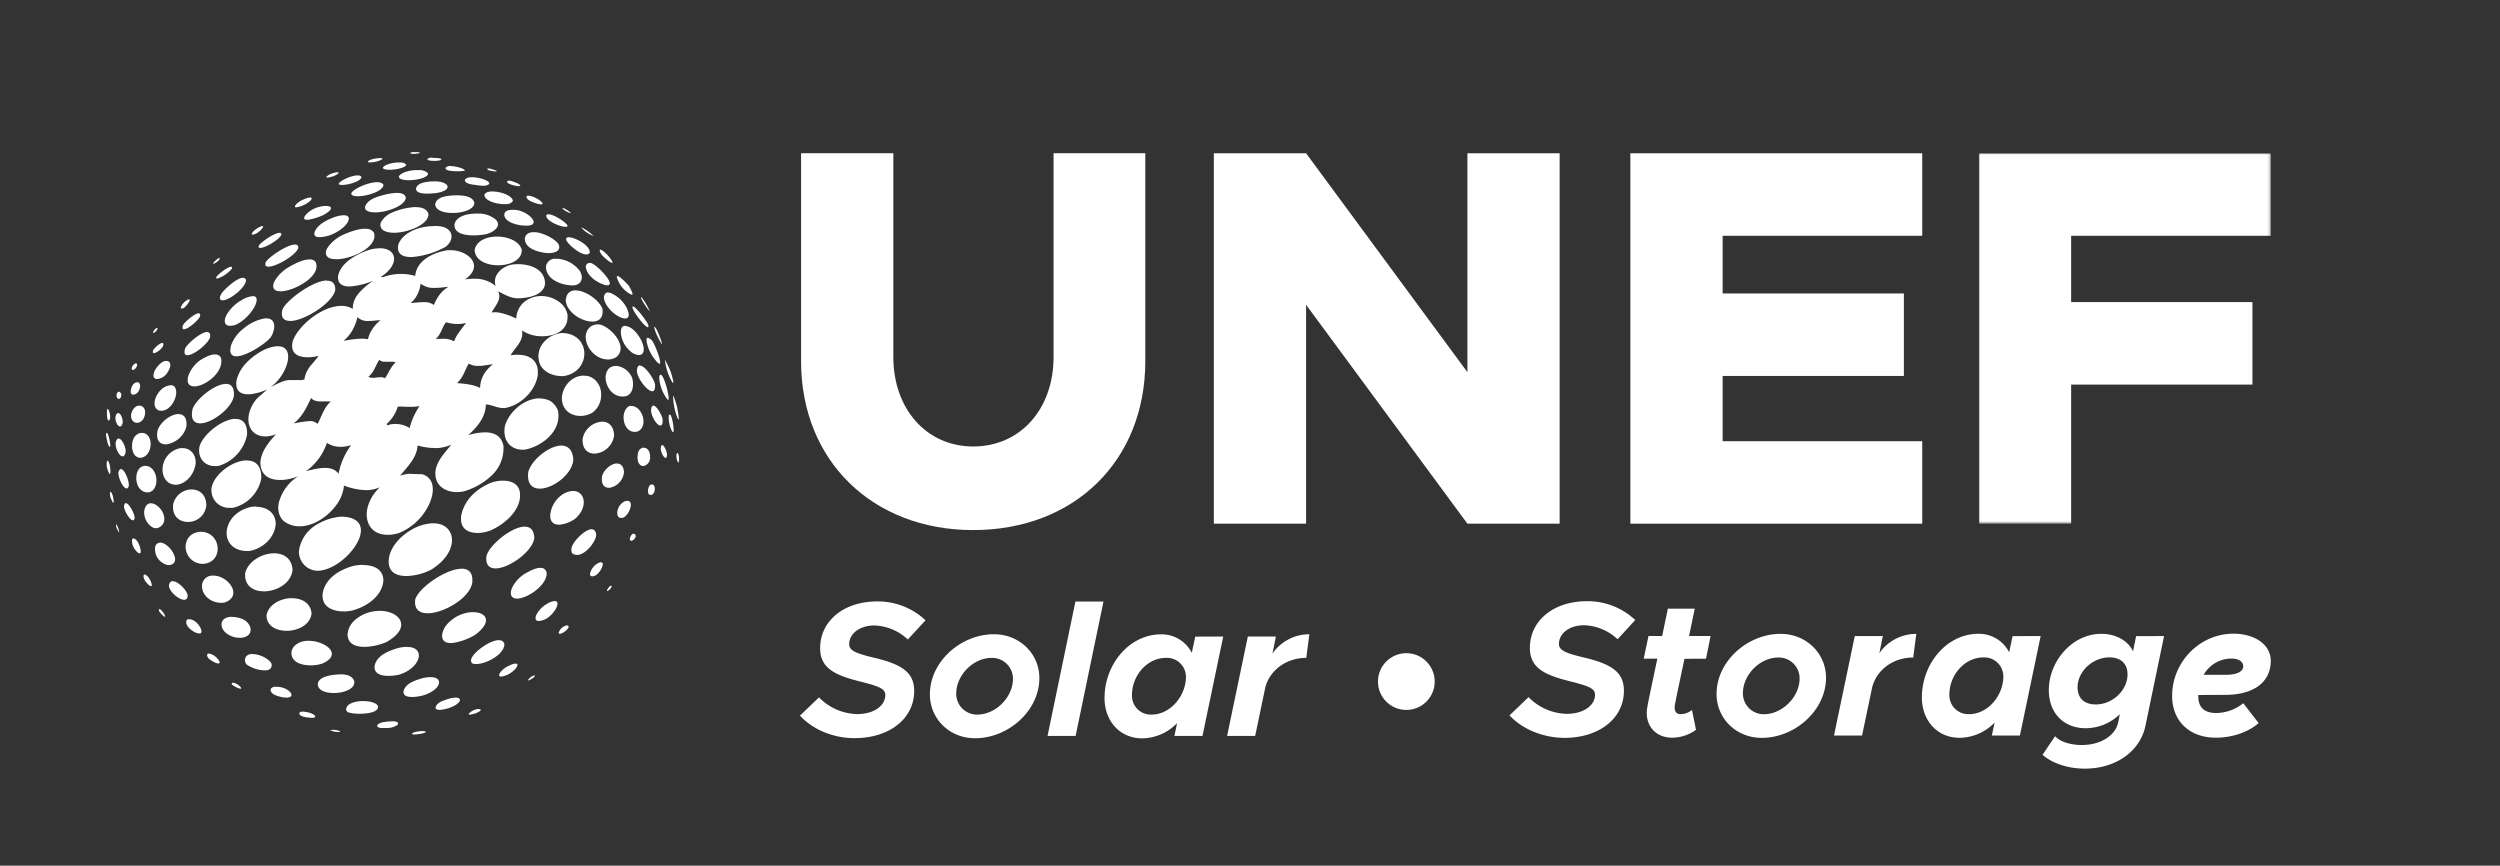
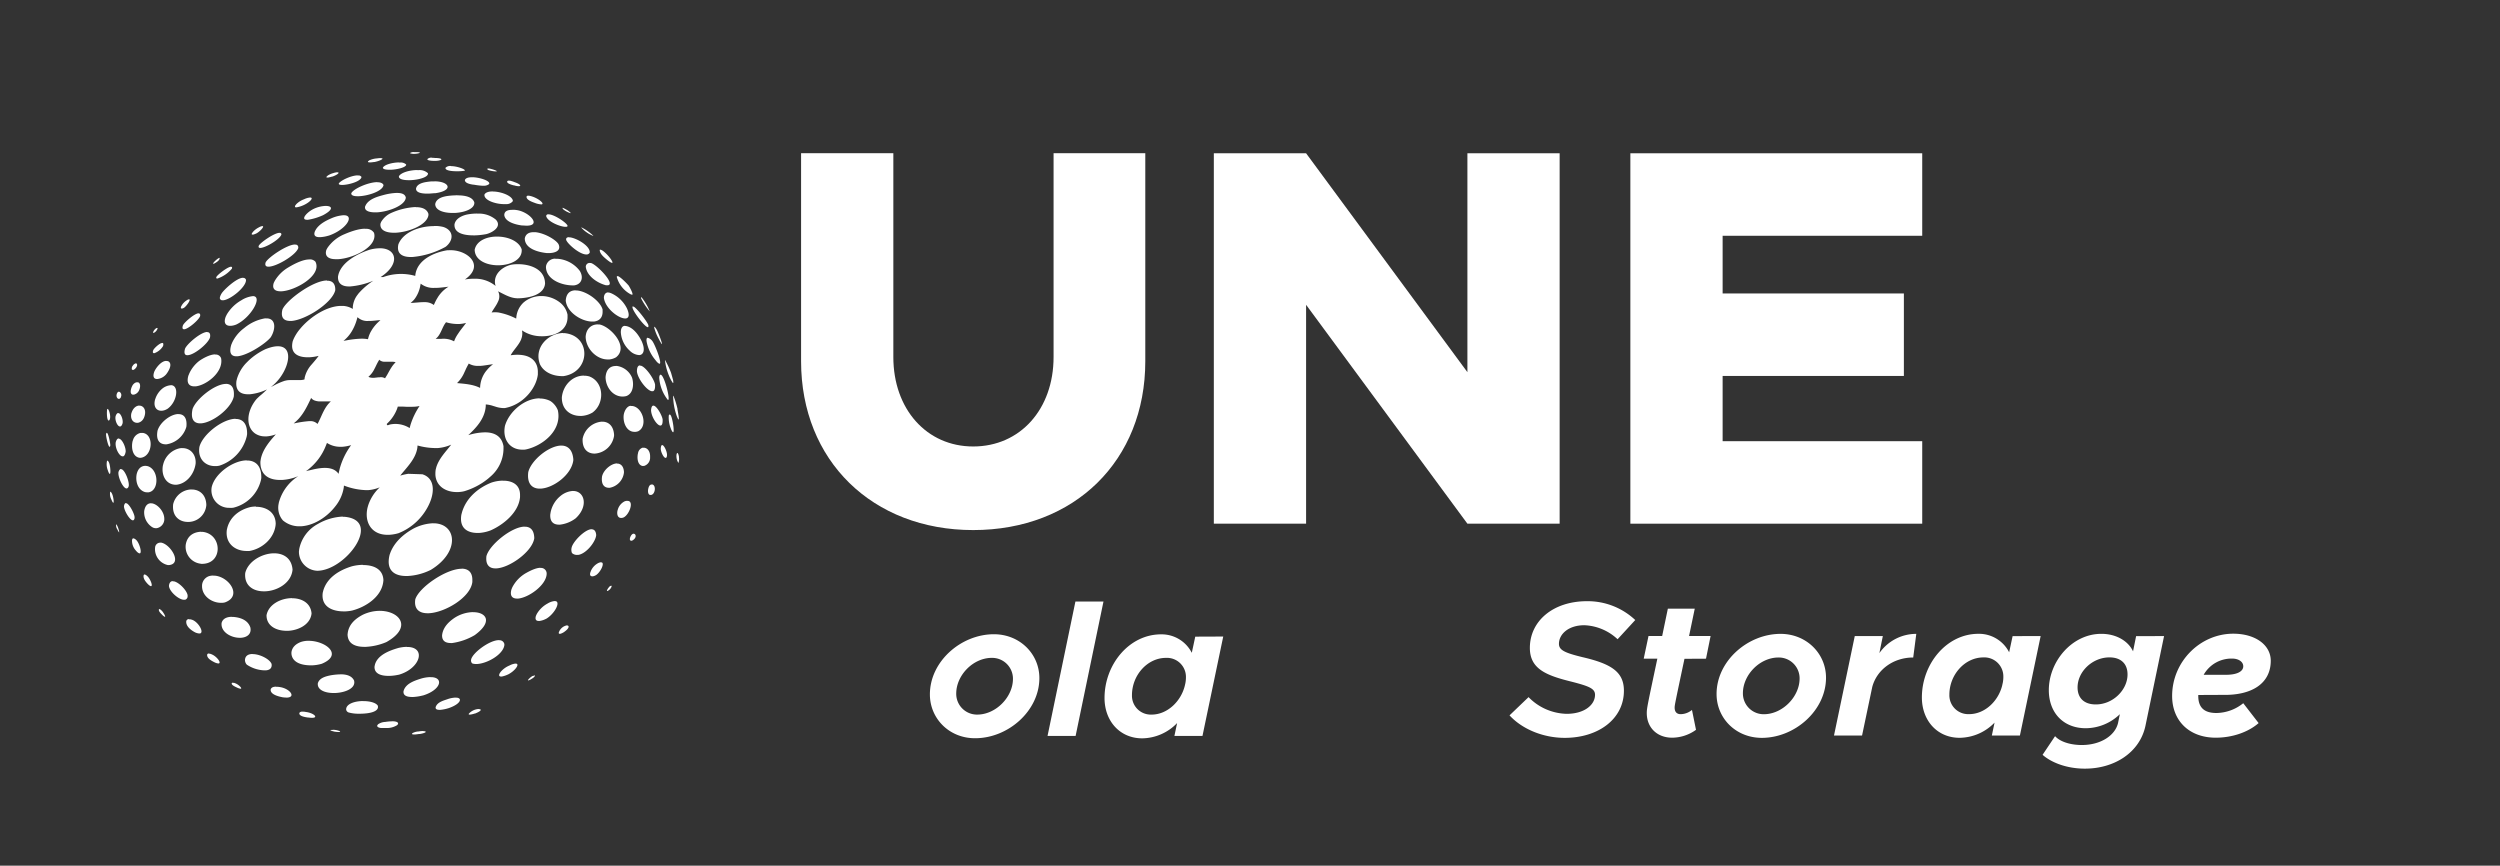
<svg xmlns="http://www.w3.org/2000/svg" xmlns:ns1="http://sodipodi.sourceforge.net/DTD/sodipodi-0.dtd" xmlns:ns2="http://www.inkscape.org/namespaces/inkscape" viewBox="0 0 880.127 304.761" version="1.1" id="svg12" ns1:docname="UNEF-logo-ingles_blanco.svg" width="880.127" height="304.761" ns2:version="1.4.1-rc (d9e8dc1fe0, 2025-03-10)">
  <rect x="0" y="0" width="880.127" height="304.761" fill="#333333" stroke="none" />
  <ns1:namedview id="namedview12" pagecolor="#ffffff" bordercolor="#000000" borderopacity="0.25" ns2:showpageshadow="2" ns2:pageopacity="0.0" ns2:pagecheckerboard="0" ns2:deskcolor="#d1d1d1" ns2:export-bgcolor="#00000000" ns2:zoom="0.76125341" ns2:cx="419.04574" ns2:cy="156.97795" ns2:window-width="1720" ns2:window-height="1371" ns2:window-x="1720" ns2:window-y="32" ns2:window-maximized="0" ns2:current-layer="svg12" />
  <defs id="defs1">
    <style id="style1">.cls-1,.cls-3{fill:#fff;}.cls-1{fill-rule:evenodd;}.cls-2{mask:url(#mask);}.cls-4{fill:none;}</style>
    <mask id="mask" x="859.56" y="205.03" width="102.75" height="130.4" maskUnits="userSpaceOnUse">
      <g id="mask-4">
        <polygon id="path-3" class="cls-1" points="962.32,205.03 962.32,335.43 859.56,335.43 859.56,205.03 " />
      </g>
    </mask>
  </defs>
  <g id="Capa_2" data-name="Capa 2" transform="translate(-162.889,-151.067)">
    <g id="Capa_1-2" data-name="Capa 1">
      <path id="Combined-Shape" class="cls-1" d="m 311.84,408.47 h 0.25 c 1.15,0.07 0.92,0.6 -1.37,1 v 0 h -0.13 c -0.29,0 -0.89,0.12 -1.46,0.16 h -0.63 c -0.37,0 -0.62,-0.09 -0.56,-0.25 v 0 l 0.18,-0.22 a 5.08,5.08 0 0 1 2.18,-0.59 9,9 0 0 1 1.54,-0.15 z M 280,408 h 0.45 a 6.44,6.44 0 0 1 1.82,0.38 v 0 l 0.13,0.06 c 0.31,0.15 0.35,0.29 -0.08,0.33 h -0.18 a 8,8 0 0 1 -1.21,-0.09 v 0 h -0.1 c -0.44,-0.09 -2,-0.46 -1.51,-0.63 a 5.07,5.07 0 0 1 0.68,0 z m 20.91,-3 h 0.42 c 1.61,0.08 2,0.64 1.52,1.2 v 0 l -0.17,0.17 a 6.72,6.72 0 0 1 -3.58,1 h -0.6 c -0.41,0 -0.85,0 -1.3,0 v 0 h -0.17 c -0.55,-0.07 -1.59,-0.3 -1.29,-1 v 0 l 0.24,-0.31 a 4.64,4.64 0 0 1 2.51,-0.83 16.2,16.2 0 0 1 2.42,-0.22 z m -31.56,-3.39 h 0.35 c 0.35,0 0.67,0.08 0.88,0.11 v 0 l 0.35,0.05 c 2.5,0.44 4,1.92 2,2 h -0.29 a 7.77,7.77 0 0 1 -1.16,-0.1 v 0 h -0.21 c -0.93,-0.14 -3.08,-0.45 -3,-1.5 0.1,-0.46 0.61,-0.58 1.14,-0.58 z m 62.11,-0.89 h 0.18 c 0.82,0.07 0.81,0.63 -1.48,1.54 v 0 h -0.12 a 8.73,8.73 0 0 1 -1.65,0.39 h -0.21 c -0.24,0 -0.36,-0.1 -0.23,-0.33 a 5,5 0 0 1 3.51,-1.65 z M 290.8,397.9 h 0.56 c 2.05,0.08 3.93,0.63 4.54,1.61 v 0 l 0.06,0.34 c 0.1,1.83 -3.12,2.44 -6.06,2.48 h -0.52 a 12.9,12.9 0 0 1 -3.86,-0.47 v 0 l -0.19,-0.12 a 1.18,1.18 0 0 1 -0.58,-1 c 0.09,-1.94 3.14,-2.87 6.05,-2.87 z m 32.5,-1.23 h 0.31 c 2.2,0.17 1.4,2.25 -2.66,3.66 v 0 l -0.15,0.05 a 14,14 0 0 1 -2.86,0.59 h -0.34 c -0.89,0 -1.53,-0.25 -1.31,-1.07 v 0 l 0.21,-0.43 c 0.8,-1.33 2.61,-1.79 3.94,-2.26 a 9.72,9.72 0 0 1 2.86,-0.56 z m -63.19,-3.81 h 0.47 c 0.31,0 0.59,0.06 0.8,0.08 v 0 l 0.39,0.07 c 3.31,0.68 5.23,3.43 2.29,3.64 h -0.36 a 10.42,10.42 0 0 1 -1.35,-0.11 v 0 l -0.27,-0.06 c -1.37,-0.28 -4.08,-1 -3.9,-2.67 0.2,-0.79 1.08,-1 1.93,-1 z m 54.39,-3.39 h 0.44 c 4.18,0.27 3.15,4.4 -2.88,6.36 v 0 l -0.2,0.05 a 17.75,17.75 0 0 1 -3.5,0.56 h -0.4 c -1.73,0 -3.24,-0.43 -3,-2.1 v 0 l 0.18,-0.51 c 1,-2.31 3.94,-3.21 6,-3.87 a 12.6,12.6 0 0 1 3.29,-0.52 z m -31.68,-1 h 0.48 c 1.78,0.08 3.47,0.58 4.24,2.18 v 0 l 0.07,0.39 c 0.28,2.46 -3.32,3.88 -6.78,4 h -0.54 c -3.07,0 -5.86,-1.15 -5.49,-3.53 v 0 l 0.18,-0.4 c 0.79,-1.53 2.86,-2 4.37,-2.31 a 23,23 0 0 1 3.47,-0.33 z m -37.84,3 h 0.33 a 4.87,4.87 0 0 1 1.79,1 v 0 l 0.17,0.15 c 0.46,0.44 0.7,0.84 0.41,0.91 h -0.12 a 4,4 0 0 1 -1.27,-0.42 v 0 l -0.16,-0.07 c -0.57,-0.26 -1.88,-0.88 -1.65,-1.46 a 0.68,0.68 0 0 1 0.5,-0.19 z m 106.13,-2.67 0.07,0.16 c 0,0.51 -1.26,1.18 -1.56,1.36 v 0 l -0.28,0.14 a 2.78,2.78 0 0 1 -0.39,0.14 h -0.11 c -0.39,0 0.8,-1.17 1.55,-1.57 h 0.17 l 0.2,-0.07 0.35,-0.18 z m -6.67,-4.09 h 0.22 c 1.18,0.24 -0.43,2.5 -2.79,3.74 v 0 l -0.15,0.07 a 9.41,9.41 0 0 1 -2.16,0.72 h -0.23 c -0.59,0 -0.94,-0.22 -0.55,-1.08 v 0 l 0.31,-0.49 a 8.14,8.14 0 0 1 3.18,-2.32 5.8,5.8 0 0 1 2.17,-0.68 z m -38.25,-5.87 h 0.51 c 6.21,0.37 4.08,7.53 -3.29,9.73 v 0 l -0.28,0.06 a 17.09,17.09 0 0 1 -3.06,0.38 h -0.43 c -2.47,0 -5,-0.67 -4.9,-3.25 v 0 l 0.11,-0.58 c 0.88,-3.55 5.26,-5.12 8.29,-6 a 13.67,13.67 0 0 1 3.05,-0.39 z m -54.36,2.52 h 0.48 c 2.47,0.2 5.56,1.83 6.18,3.43 v 0 l 0.05,0.39 c 0,1.24 -0.8,1.77 -2,1.88 h -0.37 -0.39 a 11.84,11.84 0 0 1 -6,-2 v 0 l -0.22,-0.27 a 2.49,2.49 0 0 1 -0.43,-1.31 c 0.05,-1.57 1.2,-2.17 2.69,-2.17 z m 19.75,-4.69 h 0.4 c 5.74,0.22 11.72,4.93 4.21,8.07 v 0 l -0.35,0.1 a 14.22,14.22 0 0 1 -3,0.46 h -0.5 c -3.13,0 -6.55,-0.9 -6.85,-4.08 v 0 -0.49 c 0.24,-1.89 1.62,-3 3.33,-3.66 a 8.77,8.77 0 0 1 2.77,-0.42 z m 66.9,-0.21 h 0.35 a 1.74,1.74 0 0 1 1.62,1.34 v 0 0.41 c -0.46,3.3 -6,6.43 -9.61,6.62 h -0.44 a 4.22,4.22 0 0 1 -1.16,-0.17 v 0 l -0.2,-0.13 a 1.51,1.51 0 0 1 -0.27,-1.35 c 0.57,-2.35 6.5,-6.76 9.74,-6.75 z m -102.09,4.73 h 0.33 a 4.39,4.39 0 0 1 0.9,0.33 v 0 l 0.24,0.12 c 1.62,0.89 3,2.87 2,3 h -0.17 a 4,4 0 0 1 -1.39,-0.46 v 0 l -0.29,-0.15 c -0.93,-0.49 -2.24,-1.29 -2.2,-2.41 a 0.53,0.53 0 0 1 0.59,-0.49 z m 60.2,-15.07 H 297 c 6.78,0.24 11,5.83 2,10.95 v 0 l -0.31,0.14 a 21.3,21.3 0 0 1 -7,1.58 h -0.52 c -3.1,0 -5.83,-1 -5.92,-4.36 v 0 l 0.08,-0.67 c 0.49,-3 2.66,-4.89 5.26,-6.26 a 14.12,14.12 0 0 1 6,-1.39 z m 32.87,0.47 h 0.39 c 4.31,0.18 6.49,3.41 0.26,8 v 0 l -0.21,0.14 a 21.5,21.5 0 0 1 -7.83,2.72 h -0.43 c -1.83,0 -3.19,-0.67 -3.11,-2.82 v 0 l 0.11,-0.62 c 0.55,-2.42 2.33,-4.11 4.3,-5.45 a 12.52,12.52 0 0 1 6.52,-2 z m -85,1.66 h 0.5 c 2.49,0.18 5.23,1.07 6.08,3.77 v 0 l 0.06,0.46 c 0.16,2 -1.44,3 -3.42,3.12 h -0.42 c -3,0 -6.71,-2 -6.36,-5.21 0.42,-1.67 2.08,-2.17 3.56,-2.17 z m 118,3 h 0.16 c 0.74,0.12 0.73,1.08 -1.35,2.45 v 0 l -0.14,0.08 a 3.91,3.91 0 0 1 -1,0.42 h -0.15 c -0.35,0 -0.53,-0.16 -0.24,-0.79 a 3.73,3.73 0 0 1 2.76,-2.19 z m -133,-2.16 h 0.36 a 4.6,4.6 0 0 1 1,0.29 v 0 l 0.27,0.14 c 2,1.14 3.64,4.28 2.18,4.57 h -0.2 a 4,4 0 0 1 -1.61,-0.46 v 0 l -0.31,-0.17 c -1.27,-0.75 -2.83,-2 -2.69,-3.66 a 0.91,0.91 0 0 1 1,-0.77 z m 36.22,-7.4 h 0.54 c 3.21,0.16 6.05,1.83 6.35,5.32 v 0 l -0.07,0.5 c -0.65,3.46 -4.45,5.43 -8.15,5.63 h -0.53 c -3.69,0 -7.14,-1.71 -7.1,-5.5 0.71,-3.79 5,-6 9,-6 z m 92.53,1 h 0.26 c 1.86,0.33 -0.37,4.47 -3.23,6.18 v 0 l -0.2,0.1 a 7.1,7.1 0 0 1 -2.23,0.71 h -0.24 c -0.85,0 -1.42,-0.42 -1,-1.81 v 0 l 0.28,-0.62 a 9.71,9.71 0 0 1 3.83,-3.72 5.93,5.93 0 0 1 2.52,-0.87 z M 219,365.53 h 0.18 a 4,4 0 0 1 1.27,1.35 v 0 l 0.13,0.2 c 0.32,0.52 0.52,1 0.43,1.14 v 0 h -0.08 a 2.63,2.63 0 0 1 -0.91,-0.67 v 0 l -0.18,-0.18 c -0.46,-0.45 -1.19,-1.19 -1,-1.8 a 0.26,0.26 0 0 1 0.22,-0.12 z m 106.36,-14.26 h 0.4 c 2.11,0.14 3.51,1.36 3.42,4.25 v 0 0.44 c -0.64,5.42 -9.57,10.73 -15.33,11 h -0.46 c -2.87,0 -4.82,-1.43 -4.3,-4.9 1.29,-4.19 10.84,-10.76 16.31,-10.76 z M 290.74,350 h 0.47 c 3.3,0.11 6.5,1.42 6.66,5.33 v 0 L 297.8,356 c -0.72,5.34 -6.31,8.82 -10.92,10 v 0 l -0.44,0.09 a 15.38,15.38 0 0 1 -1.85,0.21 h -0.48 -0.48 c -3.86,-0.06 -7.77,-1.72 -7.12,-6.57 v 0 l 0.18,-0.72 c 1.36,-4.7 5.81,-7.29 10.13,-8.59 a 16.47,16.47 0 0 1 3.92,-0.5 z M 238,353.72 h 0.4 c 5.16,0.35 9.91,7.21 3.66,9.43 v 0 l -0.45,0.09 -0.45,0.05 h -0.47 c -3.12,0 -6.52,-2.2 -6.67,-5.65 v 0 -0.49 a 3.61,3.61 0 0 1 2.55,-3.28 5.54,5.54 0 0 1 1.4,-0.18 z m -14.28,2 h 0.35 c 1.88,0.34 4.65,3.27 4.87,4.93 v 0 0.38 a 1.24,1.24 0 0 1 -0.9,1.18 h -0.24 -0.27 c -1.91,-0.13 -5.08,-3 -5.16,-4.91 0.13,-1.19 0.67,-1.65 1.38,-1.65 z M 353.15,351 h 0.31 a 2,2 0 0 1 1.88,1.83 v 0 0.38 c -0.26,4 -6.44,8.28 -10.05,8.59 h -0.34 c -1.66,0 -2.66,-0.89 -2,-3.25 v 0 l 0.28,-0.68 a 12.22,12.22 0 0 1 4.95,-5.12 c 1.14,-0.63 3.32,-1.79 5,-1.79 z m -93.76,-5.13 h 0.49 c 3.08,0.16 5.69,1.88 6,5.72 v 0 l -0.06,0.51 c -0.68,4.33 -5.37,7 -9.6,7.14 h -0.49 c -3.7,0 -6.91,-2 -6.51,-6.43 1,-4.15 5.94,-6.95 10.18,-6.95 z m 118.82,11.35 v 0.32 a 2.62,2.62 0 0 1 -1.13,1.41 v 0 l -0.21,0.11 v 0 l -0.15,0.06 h -0.1 c -0.31,-0.11 0.69,-1.52 1.16,-1.82 v 0 l 0.06,0.05 h 0.1 a 1.22,1.22 0 0 0 0.28,-0.13 z m -164.38,-3.9 0.23,0.06 a 3.3,3.3 0 0 1 0.85,0.66 v 0 l 0.15,0.16 c 0.83,1 1.61,3 1.08,3.21 H 216 c -0.2,0 -0.52,-0.21 -1,-0.66 v 0 l -0.26,-0.27 c -0.69,-0.76 -1.49,-1.8 -1.29,-2.86 0.07,-0.22 0.19,-0.31 0.33,-0.31 z m 160.68,-4.26 h 0.22 c 1.08,0.34 -0.45,3.46 -2,4.47 v 0 l -0.22,0.12 a 2.92,2.92 0 0 1 -0.9,0.31 h -0.2 c -0.59,0 -1,-0.34 -0.68,-1.4 v 0 l 0.21,-0.55 a 5.64,5.64 0 0 1 2.2,-2.51 3.05,3.05 0 0 1 1.37,-0.5 z M 315.42,335.3 h 0.5 c 7.8,0.4 8.89,10.16 -1.35,16.38 v 0 l -0.35,0.17 a 20.52,20.52 0 0 1 -7.86,2 h -0.45 c -4,0 -7.25,-1.83 -5.85,-7.49 v 0 l 0.29,-0.81 c 1.47,-3.69 4.54,-6.38 7.87,-8.27 a 16.23,16.23 0 0 1 7.2,-2 z m -31.86,-2.29 h 0.65 c 13.45,1.25 0.32,19 -9.69,19 v 0 l -0.49,-0.05 a 6.71,6.71 0 0 1 -5.9,-6.78 v 0 l 0.1,-0.8 a 12.85,12.85 0 0 1 6.56,-8.85 19.13,19.13 0 0 1 8.77,-2.6 z m 64.06,3.49 h 0.36 c 1.75,0.13 2.95,1.3 3,4.06 v 0 l -0.07,0.37 c -1,4.55 -8.63,10 -13.26,10.24 h -0.37 c -2.11,0 -3.49,-1.24 -3.15,-4.29 1,-3.95 8.88,-10.41 13.5,-10.41 z m -128.2,5.57 0.31,0.05 c 3.28,0.69 7.37,7.38 2.7,7.88 v 0 h -0.44 a 5.73,5.73 0 0 1 -4.49,-6.3 1.82,1.82 0 0 1 1.85,-1.59 h 0.07 z m 14.27,-3.76 h 0.54 c 7,0.79 7.26,11.43 -0.42,11.26 v 0 l -0.51,-0.08 a 6,6 0 0 1 -5,-6.81 c 0.54,-2.9 2.61,-4.29 5.35,-4.41 z m 137.49,-0.88 h 0.27 c 0.7,0.11 1.19,0.66 1.32,1.85 v 0 0.33 c -0.37,2.46 -3.53,6.37 -6.3,6.81 h -0.37 a 2.58,2.58 0 0 1 -1.74,-0.56 v 0 l -0.16,-0.23 a 3.23,3.23 0 0 1 -0.07,-1.77 c 0.42,-2.07 4.68,-6.49 7.08,-6.49 z m -161.33,3.2 h 0.19 a 2.62,2.62 0 0 1 0.82,0.55 v 0 l 0.15,0.16 c 1,1.15 1.88,4.23 1.14,4.54 h -0.12 c -0.22,0 -0.55,-0.18 -1,-0.63 v 0 l -0.31,-0.36 a 5.12,5.12 0 0 1 -1.35,-3.67 c 0.09,-0.47 0.27,-0.65 0.5,-0.65 z M 253,329.49 h 0.48 c 3.34,0.16 6.43,2 6.47,6 v 0 l -0.06,0.62 c -0.64,4.7 -4.83,8.18 -9.2,8.93 v 0 h -0.5 -0.5 c -4.11,0 -7.61,-2.75 -6.93,-7.52 v 0 l 0.17,-0.71 c 1.08,-3.92 4.34,-6.3 8.1,-7.23 a 10,10 0 0 1 2,-0.19 z M 386,339 h 0.15 c 0.67,0.16 0.92,1.44 -0.6,2.33 v 0 l -0.24,0.1 v 0 h -0.2 c -0.48,0 -0.58,-0.51 -0.38,-1.15 0.38,-1 0.87,-1.34 1.27,-1.34 z m -88.19,-90.4 a 18.41,18.41 0 0 1 11.26,-0.4 v 0 l 0.08,-0.63 c 0.88,-5.22 6.7,-7.65 11.19,-8.4 v 0 h 0.42 c 6.41,-0.44 13.15,5.18 5.8,10.28 v 0 l 0.76,-0.11 a 22,22 0 0 1 2.28,-0.15 h 0.76 a 11.24,11.24 0 0 1 7,2.54 v 0 l -0.13,-0.51 c -0.73,-3.67 2.63,-6.37 5.86,-7 v 0 l 0.46,-0.06 c 4.52,-0.49 11.17,0.94 11.23,6.77 v 0 l -0.08,0.52 c -0.85,3.84 -6.55,4.62 -9.65,4.64 v 0 l -0.83,-0.07 c -2.17,-0.29 -4,-1.44 -6,-2.4 v 0 l 0.22,0.45 a 3.92,3.92 0 0 1 -0.17,3.08 v 0 l -0.4,0.82 c -0.6,1.09 -1.38,2.12 -1.9,3.1 v 0 l 0.78,-0.07 c 0.26,0 0.52,0 0.77,0 l 0.75,0.06 a 22.59,22.59 0 0 1 6.34,2.17 v 0 l 0.08,-0.74 a 8.08,8.08 0 0 1 2.6,-5 v 0 l 0.52,-0.41 a 9.71,9.71 0 0 1 5.24,-1.79 v 0 h 0.72 a 10.7,10.7 0 0 1 6.66,2.61 v 0 l 0.45,0.45 a 7.29,7.29 0 0 1 1.81,3.51 v 0 0.58 c 0.16,4.77 -4.09,6.9 -8.5,7 h -0.53 a 12.17,12.17 0 0 1 -7,-2.06 v 0 l 0.08,0.52 a 5.28,5.28 0 0 1 -0.14,1.88 v 0 l -0.25,0.78 c -0.81,2 -2.6,3.63 -3.69,5.57 v 0 l 0.73,-0.08 c 6.46,-0.66 9,2.43 8.85,6.28 v 0 0.57 c -0.5,4.46 -4.43,9.71 -10.1,11.46 v 0 l -0.74,0.2 v 0 l -0.76,0.17 h -0.61 a 9.81,9.81 0 0 1 -2.88,-0.56 v 0 l -0.64,-0.19 a 10.09,10.09 0 0 0 -2.61,-0.53 v 0 0.31 0 0.31 0 l -0.09,0.79 c -0.58,3.87 -3.27,6.81 -6.06,9.4 v 0 l 0.47,-0.14 a 20.64,20.64 0 0 1 5.22,-0.84 H 334 c 2.46,0.08 4.68,0.93 5.7,3.33 v 0 l 0.18,0.48 a 8,8 0 0 1 0.27,1.07 v 0 0.8 a 13.07,13.07 0 0 1 -4.6,9.89 v 0 l -0.82,0.72 a 24.24,24.24 0 0 1 -8.43,4.44 v 0 l -0.52,0.11 a 12,12 0 0 1 -1.57,0.18 h -0.52 c -3.81,0 -7.27,-2 -7.52,-6.09 v 0 -0.59 a 9.33,9.33 0 0 1 0.11,-1.25 v 0 l 0.22,-0.85 c 0.95,-3.07 3.34,-5.44 5.24,-7.91 v 0 l -0.82,0.33 a 14.44,14.44 0 0 1 -3.93,0.87 h -0.77 a 23.78,23.78 0 0 1 -6.33,-0.91 v 0 l -0.07,0.79 c -0.52,3.62 -3.21,6.4 -5.46,9.11 v 0 l -0.29,0.35 v 0 l -0.28,0.36 0.75,-0.21 a 20.73,20.73 0 0 1 2.07,-0.43 v 0 l 5,0.17 0.47,0.17 c 4.23,1.71 3.94,7.21 0.89,12.23 v 0 l -0.44,0.7 a 20,20 0 0 1 -9.35,7.64 v 0 l -0.71,0.19 a 14.73,14.73 0 0 1 -2.64,0.38 h -0.6 c -5.69,-0.05 -8.13,-4.58 -6.94,-9.59 v 0 l 0.2,-0.72 a 15,15 0 0 1 4.09,-6.4 v 0 l -0.85,0.31 a 13.23,13.23 0 0 1 -3.22,0.67 h -0.77 a 23.47,23.47 0 0 1 -7.76,-1.61 v 0 l -0.08,0.76 a 14.05,14.05 0 0 1 -3,6.6 v 0 l -0.42,0.52 c -3,3.62 -7.53,6.31 -11.79,6.46 h -0.6 a 8.86,8.86 0 0 1 -5.61,-2.08 v 0 l -0.4,-0.51 a 6.87,6.87 0 0 1 -1.15,-5.05 v 0 l 0.13,-0.72 a 15.92,15.92 0 0 1 6.85,-9.3 v 0 l -0.46,0.18 a 17.29,17.29 0 0 1 -5.22,1.16 h -0.54 -0.53 c -2.85,-0.07 -5.4,-1.11 -6.27,-3.9 v 0 l -0.16,-0.57 a 8.73,8.73 0 0 1 -0.16,-2 v 0 l 0.12,-0.8 c 0.65,-3.43 3.09,-6.31 5.32,-8.79 v 0 l -0.67,0.23 a 11.18,11.18 0 0 1 -2.48,0.49 h -0.57 a 6.09,6.09 0 0 1 -3.65,-1.05 v 0 l -0.35,-0.28 c -2.69,-2.29 -2.74,-7.19 0.73,-11.59 v 0 l 0.21,-0.24 v 0 l 0.22,-0.23 v 0 l 0.85,-0.8 a 31.79,31.79 0 0 0 2.59,-2.34 v 0 l -0.33,0.15 a 18,18 0 0 1 -5.7,1.56 h -0.42 -0.41 c -2.44,-0.05 -4.34,-1.19 -3.9,-4.7 v 0 l 0.2,-0.8 a 13.77,13.77 0 0 1 3.31,-5.59 v 0 l 0.76,-0.76 a 23,23 0 0 1 6,-4.05 v 0 l 0.64,-0.24 c 6.62,-2.38 8.18,1.2 6.88,5.52 v 0 l -0.24,0.73 a 16.56,16.56 0 0 1 -5.44,7.35 v 0 l 1,-0.5 a 23.4,23.4 0 0 1 3.91,-1.71 v 0 l 0.69,-0.15 a 8.12,8.12 0 0 1 1.39,-0.09 h 0.7 v 0 h 0.69 0.7 0.7 0.69 a 6.34,6.34 0 0 0 1.36,-0.23 v 0 l 0.09,-0.67 a 10.29,10.29 0 0 1 2.42,-4.57 v 0 l 0.86,-1 c 0.57,-0.68 1.14,-1.36 1.63,-2.06 v 0 l -0.39,0.09 a 15.86,15.86 0 0 1 -3,0.41 h -0.44 c -3.33,0 -6.38,-1.25 -5.28,-5.71 v 0 l 0.27,-0.68 a 15.62,15.62 0 0 1 2.23,-3.53 v 0 l 0.45,-0.53 c 3.54,-4.05 9.27,-7.64 14.11,-7.64 h 0.62 a 7.32,7.32 0 0 1 3.45,1.07 v 0 -0.66 a 8.17,8.17 0 0 1 1.43,-4 v 0 l 0.59,-0.79 a 24.94,24.94 0 0 1 5.22,-4.49 v 0 l -0.27,0.11 a 26.91,26.91 0 0 1 -7.88,1.91 h -0.46 c -2.26,0 -4,-0.92 -3.83,-3.56 v 0 l 0.15,-0.66 c 1.27,-4.54 6.88,-7.33 10.8,-8.65 a 13.88,13.88 0 0 1 3.72,-0.57 h 0.49 c 5.72,0.3 6.56,5.82 -0.19,10.15 v 0 z M 340,320.3 h 0.46 c 2.9,0.12 5.55,1.45 5.51,5.09 v 0 0.69 c -0.49,5.45 -5.92,9.76 -10.37,11.72 v 0 l -0.43,0.15 a 13.54,13.54 0 0 1 -3.65,0.74 H 331 c -3.47,0 -6.47,-1.62 -5.69,-6.4 v 0 l 0.21,-0.82 c 1.48,-5.09 5.64,-8.61 10.33,-10.49 a 12.94,12.94 0 0 1 4.12,-0.7 z m -136.19,15.41 h 0.08 a 4.76,4.76 0 0 1 0.65,1.39 v 0 l 0.06,0.2 a 3.55,3.55 0 0 1 0.25,1.19 v 0 c -0.07,0 -0.23,-0.2 -0.53,-0.79 v 0 l -0.12,-0.25 a 2.67,2.67 0 0 1 -0.44,-1.77 0.1,0.1 0 0 1 0.07,0 z M 216,328.27 h 0.37 c 2,0.29 4.35,2.86 4.36,5.43 v 0 0.39 a 3.25,3.25 0 0 1 -2.69,2.93 h -0.36 a 2.76,2.76 0 0 1 -0.77,-0.15 v 0 l -0.41,-0.2 a 6.17,6.17 0 0 1 -2.84,-5.69 c 0.32,-2 1.28,-2.74 2.39,-2.74 z m 148.64,-4.34 h 0.38 c 3.74,0.32 5,5.43 0.57,9.58 v 0 l -0.25,0.19 a 11.28,11.28 0 0 1 -5.31,2.07 h -0.36 c -1.79,0 -3.2,-0.89 -3.06,-3.54 v 0 l 0.11,-0.72 a 9.89,9.89 0 0 1 3.53,-5.87 7.57,7.57 0 0 1 4.39,-1.74 z m -134.26,-0.52 h 0.44 c 2.47,0.18 4.65,1.93 4.71,5.5 v 0 l -0.07,0.52 a 6.4,6.4 0 0 1 -6,5.38 H 229 c -2.93,0 -5.63,-2 -5.15,-6.23 a 6.74,6.74 0 0 1 6.48,-5.2 z m -23.17,4.83 h 0.22 c 1.13,0.42 2.82,3.8 2.84,4.91 v 0 0.34 c -0.08,0.39 -0.21,0.62 -0.39,0.71 l -0.14,0.05 c -1.09,0.14 -3.27,-3.55 -3.2,-5 0.13,-0.77 0.39,-1.08 0.71,-1.08 z m 176.57,-0.82 h 0.3 c 2,0.38 0.3,4.83 -1.62,5.8 v 0 l -0.34,0.12 -0.32,0.06 h -0.29 c -1.11,0 -1.52,-1.17 -1.24,-2.55 v 0 l 0.14,-0.46 a 4.71,4.71 0 0 1 2.39,-2.83 3.15,3.15 0 0 1 1,-0.19 z M 249.8,313.19 h 0.41 c 2.73,0.16 4.77,1.94 4.67,6.19 v 0 l -0.11,0.65 a 13.21,13.21 0 0 1 -9.66,9.76 v 0 l -0.49,0.06 h -0.49 -0.48 a 6.18,6.18 0 0 1 -6.22,-7.34 c 1.15,-4.86 7.63,-9.37 12.37,-9.37 z m -48,11 0.11,0.05 a 2.83,2.83 0 0 1 0.49,0.81 v 0 l 0.06,0.15 c 0.32,0.86 0.6,2.68 0.36,2.86 h -0.05 c -0.11,0 -0.27,-0.23 -0.51,-0.75 v 0 l -0.17,-0.39 a 4.33,4.33 0 0 1 -0.44,-2.57 c 0,-0.12 0.09,-0.17 0.15,-0.17 z m 190.49,-2.56 h 0.28 c 1.38,0.37 1,3.53 -0.52,3.69 h -0.27 c -0.81,-0.13 -0.82,-1.35 -0.71,-2 v 0 l 0.05,-0.23 c 0.15,-0.64 0.45,-1.44 1.16,-1.44 v 0 z m -178.12,-6.54 h 0.33 l 0.42,0.1 c 3.92,1.23 4.08,8.6 0.28,9.2 h -0.4 a 4.16,4.16 0 0 1 -0.9,-0.09 v 0 l -0.46,-0.18 c -2.17,-1 -2.87,-3.71 -2.45,-6.06 0.4,-1.78 1.41,-3 3.18,-3 z m 146.32,-7.14 h 0.38 c 2,0.14 3.57,1.51 3.85,4.75 v 0 0.45 c -0.67,5.12 -7.07,9.77 -11.56,9.94 h -0.39 c -2.57,-0.06 -4.39,-1.72 -3.91,-5.79 1,-4.19 7.31,-9.37 11.68,-9.37 z m -155,8.27 0.24,0.05 c 1.27,0.47 2.76,4.51 2.48,5.93 v 0 l -0.11,0.29 a 0.85,0.85 0 0 1 -0.57,0.54 h -0.16 c -1.28,-0.15 -3.13,-4.33 -2.75,-5.86 0.24,-0.67 0.54,-1 0.87,-1 z m 174.6,-1.95 h 0.3 c 1.09,0.12 2,0.94 2.16,2.79 v 0 0.42 a 6.2,6.2 0 0 1 -5,5.31 h -0.3 c -1.58,0 -2.8,-1.11 -2.41,-4 0.53,-2.32 3.24,-4.58 5.32,-4.58 z m -153,-5.43 h 0.46 c 2.58,0.23 4.37,2.36 4.22,5.34 v 0 l -0.08,0.54 c -0.61,3.43 -3.22,6.65 -6.68,7 h -0.49 c -3.34,-0.2 -4.88,-3.48 -4.28,-6.78 v 0 l 0.16,-0.61 a 7.65,7.65 0 0 1 5.66,-5.42 5.28,5.28 0 0 1 1,-0.1 z m -26.35,4.46 h 0.12 a 2.22,2.22 0 0 1 0.39,0.6 v 0 l 0.07,0.17 c 0.42,1.14 0.6,3.62 0.26,3.83 h -0.06 c -0.13,0 -0.33,-0.31 -0.59,-1 v 0 l -0.15,-0.45 a 5.63,5.63 0 0 1 -0.24,-3 c 0.06,-0.18 0.13,-0.24 0.2,-0.24 z m 71.24,3.32 c 3,-0.75 7.05,-1.59 9.38,0.45 v 0 l 0.26,0.25 a 4.46,4.46 0 0 1 0.47,0.57 v 0 l 0.07,-0.4 v 0 l 0.08,-0.39 0.27,-1.13 a 25,25 0 0 1 4,-8.19 v 0 l -0.63,0.17 a 13.93,13.93 0 0 1 -2.52,0.41 h -0.62 A 8.53,8.53 0 0 1 278,307 v 0 l -0.36,0.89 a 19.85,19.85 0 0 1 -6.7,8.81 v 0 l -0.34,0.24 0.42,-0.11 v 0 l 0.45,-0.11 v 0 z m -26.16,-18.05 h 0.4 c 2.2,0.16 3.75,1.69 3.66,5.37 v 0 l -0.11,0.67 A 14.5,14.5 0 0 1 240.15,315 v 0 l -0.47,0.09 -0.46,0.06 h -0.46 -0.45 c -3.39,-0.12 -5.88,-2.79 -5.21,-6.79 1.18,-4.43 8.19,-9.86 12.79,-9.86 z m 143.56,10.13 h 0.38 c 1.42,0.22 2.07,1.71 2,3.2 v 0 0.36 a 3,3 0 0 1 -2.1,2.83 h -0.34 v 0 h -0.38 l -0.32,-0.13 c -1.33,-0.67 -1.42,-2.72 -1.19,-4.05 v 0 l 0.08,-0.33 a 2.38,2.38 0 0 1 1.63,-1.91 z m 12,1.87 h 0.07 c 0.15,0.09 0.32,0.48 0.47,1.27 v 0 0.31 a 3.88,3.88 0 0 1 -0.17,1.84 v 0 h -0.07 a 4.93,4.93 0 0 1 -0.55,-1.33 c -0.21,-1.17 -0.05,-2.09 0.21,-2.09 z m -5.37,-2.82 0.17,0.05 c 0.66,0.31 1.51,2.25 1.53,3.31 v 0 0.34 c -0.07,0.52 -0.21,0.77 -0.4,0.82 h -0.11 c -0.67,0 -1.71,-2.14 -1.69,-3.27 0.06,-0.91 0.27,-1.27 0.54,-1.27 z M 212.7,303.47 h 0.44 c 4.08,0.52 3.53,8.24 -0.68,8.76 v 0 h -0.43 c -2.52,-0.38 -3,-3.63 -2.45,-5.88 v 0 l 0.16,-0.45 a 3.57,3.57 0 0 1 2.57,-2.41 h 0.39 z m -8,2.06 h 0.23 c 1.12,0.37 2.32,3.18 2.2,4.59 v 0 l -0.09,0.39 c -0.18,0.72 -0.45,1.09 -0.76,1.21 h -0.16 c -1.2,0.12 -2.85,-3 -2.48,-5 0.27,-0.94 0.65,-1.31 1.06,-1.31 z m 170.18,-6 h 0.39 c 1.94,0.15 3.57,1.5 3.8,4.51 v 0 0.46 a 7.35,7.35 0 0 1 -6.74,6.25 H 372 c -2.27,-0.07 -4.16,-1.62 -4,-5.2 a 7.49,7.49 0 0 1 6.93,-6.05 z m -22,-8.15 h 0.64 a 8.34,8.34 0 0 1 3.08,0.84 v 0 l 0.41,0.28 a 7,7 0 0 1 2.27,3 v 0 l 0.12,0.66 c 1,6.75 -5.62,11.9 -11.38,13.14 v 0 l -0.54,0.07 v 0 h -0.52 c -4.49,0.1 -7.26,-3.52 -6.3,-8.38 1.45,-5.05 6.92,-9.69 12.22,-9.69 z m -152.38,12.07 0.11,0.05 c 0.52,0.47 1.16,3.81 1.11,4.38 v 0 l -0.05,0.23 a 0.43,0.43 0 0 1 -0.14,0.25 h -0.07 c -0.5,-0.06 -1.34,-3.79 -1.22,-4.5 0.07,-0.3 0.16,-0.43 0.26,-0.43 z m 25.23,-6.58 h 0.33 c 1.6,0.14 2.73,1.39 2.46,4.33 v 0 l -0.1,0.41 a 8.68,8.68 0 0 1 -6.9,5.88 h -0.32 c -2,0 -3.51,-1.34 -2.84,-4.85 0.92,-3 4.68,-5.81 7.37,-5.81 z M 398.64,297 h 0.09 a 0.78,0.78 0 0 1 0.3,0.32 v 0 l 0.09,0.16 c 0.62,1.35 1.22,5.42 0.79,5.75 h -0.06 c -0.14,0 -0.37,-0.31 -0.69,-1 v 0 l -0.23,-0.63 a 10.31,10.31 0 0 1 -0.61,-4 c 0,-0.36 0.15,-0.59 0.32,-0.59 z m -13.53,-3 h 0.39 c 3.68,0.44 5.64,7.14 2,8.92 v 0 l -0.44,0.11 a 3.2,3.2 0 0 1 -0.41,0.07 h -0.4 c -2.73,0 -4.12,-3.18 -3.78,-6 v 0 l 0.08,-0.38 c 0.28,-1.15 1,-2.47 2.12,-2.76 a 2.69,2.69 0 0 1 0.4,0 z m -85,6.53 a 9.38,9.38 0 0 1 7,1.24 v 0 l 0.27,-1.05 A 25.56,25.56 0 0 1 310.6,294 v 0 l -0.67,0.13 a 12.23,12.23 0 0 1 -2,0.14 v 0 h -1 v 0 h -1 l -1,-0.05 v 0 h -1 v 0 h -1 l -0.25,0.78 a 13.78,13.78 0 0 1 -3.6,5.27 v 0 0.17 a 0.31,0.31 0 0 0 0.4,0.32 v 0 z m -95.58,-4 h 0.2 c 0.82,0.31 1.55,2.36 1.32,3.54 v 0 l -0.11,0.33 c -0.19,0.5 -0.43,0.74 -0.67,0.81 h -0.15 c -0.91,0 -1.89,-2.27 -1.52,-3.67 0.27,-0.77 0.6,-1.07 0.93,-1.07 z m 188.4,-2.66 0.24,0.05 c 1.16,0.41 2.85,3.57 3,4.83 v 0 0.44 c 0,1.09 -0.27,1.6 -0.66,1.69 h -0.15 c -1.2,0 -3.3,-3.29 -3.26,-5.51 0.11,-1.09 0.42,-1.51 0.82,-1.51 z m -120.53,-2.65 -0.19,0.4 v 0 l -0.19,0.4 c -1.46,3.07 -3,6 -5.74,8.09 v 0 l 0.46,-0.05 a 39,39 0 0 1 5.05,-0.74 h 0.56 a 3.49,3.49 0 0 1 2.32,1 v 0 l 0.4,-0.75 c 1.26,-2.53 2.11,-5.28 4.29,-7.18 h -0.6 -0.66 v 0 h -0.7 -0.59 -0.6 -0.6 a 5.48,5.48 0 0 1 -2.19,-0.42 v 0 l -0.29,-0.16 a 2.52,2.52 0 0 1 -0.73,-0.69 z m -30,-5 h 0.34 c 1.67,0.15 2.74,1.41 2.46,4.45 v 0 l -0.1,0.37 c -1.23,4.18 -7.48,8.8 -11.41,9.07 h -0.34 c -2.11,0 -3.44,-1.39 -2.68,-5 1.16,-3.52 7.83,-8.88 11.73,-8.88 z m -30.45,7.67 h 0.26 c 1.38,0.18 2.42,1.8 1.32,4.35 v 0 l -0.19,0.33 a 2.82,2.82 0 0 1 -1.93,1.35 h -0.26 c -1.27,0 -2.39,-1.12 -2.06,-3.16 0.52,-2 1.76,-2.91 2.86,-2.91 z m -11.16,1.17 0.11,0.05 c 0.51,0.39 1.26,3.33 0.35,4 h -0.16 c -0.67,-0.22 -0.62,-3.38 -0.47,-3.92 0,-0.11 0.11,-0.17 0.17,-0.17 z m 199.16,-4.65 0.05,0.06 a 29.41,29.41 0 0 1 1.4,4.53 v 0 0.23 c 0.19,1.08 0.6,3.23 0.41,3.5 h -0.05 c -0.05,0 -0.1,-0.06 -0.18,-0.17 v 0 l -0.36,-0.8 a 22.63,22.63 0 0 1 -1.36,-7.26 c 0,0 0,-0.06 0,-0.06 z m -31.51,-7.06 h 0.63 a 7.59,7.59 0 0 1 1.3,0.24 v 0 l 0.51,0.22 c 4.77,2.32 4.81,9.55 0.51,12.56 v 0 l -0.45,0.23 a 8.51,8.51 0 0 1 -3.28,0.89 h -0.48 c -3.45,0 -6.58,-2.2 -6.49,-6.56 0.43,-4.28 3.77,-7.63 7.75,-7.63 z M 223,286.68 h 0.32 c 2.7,0.41 1.87,5.92 -1.43,8.29 v 0 l -0.36,0.2 a 4.18,4.18 0 0 1 -1.66,0.5 h -0.3 c -1.69,-0.05 -2.76,-1.53 -2.07,-4 v 0 l 0.21,-0.57 a 7.86,7.86 0 0 1 2.56,-3.41 5.39,5.39 0 0 1 2.73,-1 z M 395.45,283 h 0.1 a 0.72,0.72 0 0 1 0.22,0.14 v 0 l 0.16,0.18 c 1.29,1.69 2.82,8.18 2.23,8.53 h -0.09 a 0.66,0.66 0 0 1 -0.24,-0.19 v 0 l -0.45,-0.65 a 14.19,14.19 0 0 1 -2.41,-6.94 c 0,-0.38 0.12,-1.09 0.48,-1.09 z m -190.68,6 h 0.17 a 1.34,1.34 0 0 1 0.63,1.46 v 0 l -0.08,0.3 a 1,1 0 0 1 -0.63,0.73 h -0.14 c -0.49,0 -1,-0.71 -0.74,-1.67 0.19,-0.61 0.49,-0.86 0.79,-0.86 z m 174.87,-9.1 h 0.44 a 6.83,6.83 0 0 1 5.32,4.13 v 0 l 0.12,0.41 c 0.56,2.25 0.2,5.29 -2.22,6.09 v 0 l -0.5,0.09 v 0 l -0.48,0.05 h -0.47 c -3.27,-0.13 -5.69,-3.28 -5.77,-6.75 0.17,-2.87 1.73,-4 3.56,-4 z m -168.42,5.76 h 0.26 c 0.72,0.18 0.88,1.17 0.61,2.15 v 0 l -0.1,0.32 a 2.76,2.76 0 0 1 -1.76,1.82 l -0.32,0.05 h -0.34 l -0.23,-0.1 c -0.76,-0.47 -0.36,-1.88 -0.09,-2.56 v 0 l 0.16,-0.34 a 2.59,2.59 0 0 1 1,-1.14 1.94,1.94 0 0 1 0.84,-0.23 z m 177,-5.85 h 0.29 c 1.78,0.46 4.76,4.87 5,6.68 v 0 0.46 c 0,1.14 -0.29,1.7 -0.74,1.85 h -0.18 -0.19 c -1.78,-0.15 -5.1,-4.54 -5.28,-7 0,-1.49 0.45,-2.08 1.05,-2.08 z m -60.32,-0.72 -0.42,0.76 c -0.27,0.52 -0.52,1 -0.76,1.57 v 0 l -0.33,0.7 a 11.53,11.53 0 0 1 -2.6,3.81 c 2.73,0.27 5.61,0.43 8.11,1.7 v 0 l 0.05,-0.75 a 10,10 0 0 1 2.1,-5.23 v 0 l 0.54,-0.64 a 12.43,12.43 0 0 1 1.89,-1.72 v 0 l -0.58,0.07 c -1.18,0.15 -2.5,0.41 -3.79,0.51 h -0.65 a 6.22,6.22 0 0 1 -3.56,-0.82 z m -89.27,-3.21 h 0.34 a 2,2 0 0 1 1.76,1.31 v 0 l 0.06,0.44 c 0.49,4.71 -5.35,9.06 -9,9.45 h -0.34 -0.32 c -1.67,-0.06 -2.67,-1.17 -1.92,-3.77 v 0 l 0.28,-0.68 a 11.75,11.75 0 0 1 3.6,-4.55 c 1.07,-0.75 3.63,-2.25 5.54,-2.25 z m 158.37,1.94 0.06,0.06 a 30.73,30.73 0 0 1 2.08,4.45 v 0 l 0.06,0.22 c 0.09,0.31 0.21,0.72 0.33,1.15 l 0.17,0.64 a 3.84,3.84 0 0 1 0.22,1.55 h -0.05 c -0.05,0 -0.12,0 -0.21,-0.14 v 0 l -0.46,-0.74 a 20,20 0 0 1 -2.22,-7.19 c 0,0 0,0 0,0 z m -175.58,0.34 h 0.31 a 1.72,1.72 0 0 1 0.63,0.23 v 0 l 0.22,0.24 c 0.89,1.19 -0.54,3.43 -1.28,4.32 v 0 l -0.21,0.21 a 4.73,4.73 0 0 1 -2.74,1.33 h -0.23 c -1,0 -1.57,-0.77 -0.91,-2.59 0.6,-1.37 2.45,-3.78 4.21,-3.78 z m 74.93,-0.36 -0.49,0.85 c -0.31,0.58 -0.59,1.17 -0.87,1.75 v 0 l -0.27,0.52 a 8.22,8.22 0 0 1 -2.14,2.8 v 0 l 0.38,0.17 a 3.57,3.57 0 0 0 1.22,0.18 h 0.43 l 0.85,-0.09 v 0 l 0.45,-0.06 c 0.29,0 0.59,0 0.88,-0.06 h 0.43 a 2.87,2.87 0 0 1 1.22,0.39 v 0 l 0.74,-1.21 c 0.47,-0.83 0.91,-1.67 1.41,-2.46 v 0 l 0.35,-0.53 a 9.5,9.5 0 0 1 1.24,-1.45 v 0 l -0.45,-0.12 a 5.25,5.25 0 0 0 -1,-0.07 h -0.52 v 0 h -0.53 -0.42 -0.42 -0.4 a 2.68,2.68 0 0 1 -2.1,-0.74 z m 64.72,-9.45 h 0.62 c 9.46,1 9.11,13.7 -0.4,15.13 v 0 h -0.56 c -3,0 -6.36,-1.24 -7.76,-4.19 -2.14,-5.76 2.67,-10.75 8.1,-11 z M 210.86,279 l 0.15,0.12 c 0.55,0.6 -0.48,2 -1.21,2.18 h -0.16 a 0.44,0.44 0 0 1 -0.37,-0.31 v 0 -0.21 c 0.05,-0.3 0.05,-0.65 0.28,-0.83 a 1.91,1.91 0 0 1 1.26,-1 z M 391,270.07 h 0.22 a 3.35,3.35 0 0 1 1.28,1 v 0 l 0.1,0.14 c 1,1.46 3.26,7.35 2.58,7.91 h -0.08 c -0.21,0 -0.56,-0.2 -1.12,-0.84 v 0 l -0.46,-0.59 a 14.1,14.1 0 0 1 -3,-6.43 c -0.12,-0.94 0.09,-1.3 0.45,-1.3 z m -17.64,-4.77 h 0.29 0.3 l 0.35,0.08 c 3.94,1.09 10,7.92 5.46,11.48 v 0 l -0.46,0.23 a 5.91,5.91 0 0 1 -1.84,0.52 H 377 c -4,0.13 -7.87,-3.77 -7.93,-8 0.16,-2.65 1.86,-4.34 4.29,-4.34 z M 256.6,263.16 h 0.44 c 3.2,0.31 2.75,4.11 1.21,6.56 v 0 l -0.14,0.19 c -1.74,2.14 -8.12,6.33 -11.69,6.59 h -0.32 c -1.74,0 -2.68,-1.07 -1.79,-4.06 v 0 l 0.34,-0.81 a 13.62,13.62 0 0 1 3.72,-4.7 v 0 l 0.69,-0.54 a 15.49,15.49 0 0 1 7.15,-3.25 z M 235.82,268 h 0.22 c 0.64,0.1 1,0.65 0.78,1.87 v 0 l -0.09,0.24 c -0.93,2.23 -5.53,5.89 -7.72,6 h -0.24 c -0.81,0 -1.2,-0.7 -0.73,-2.3 0.68,-1.68 5.58,-5.87 7.78,-5.87 z m 147.06,-2.2 0.54,0.07 c 2.47,0.52 4.38,3.23 5.42,5.42 v 0 l 0.18,0.45 c 1,2.53 0.42,4.12 -0.93,4.33 h -0.25 a 5.1,5.1 0 0 1 -3.2,-1.5 v 0 l -0.44,-0.42 a 9.44,9.44 0 0 1 -2.75,-6.13 c 0,-1 0.3,-2.21 1.43,-2.24 z m -162.89,6 h 0.14 c 0.24,0.07 0.34,0.36 0.19,1 v 0 l -0.07,0.17 a 5.88,5.88 0 0 1 -3,2.43 h -0.17 c -0.35,0 -0.51,-0.3 -0.26,-1 0.25,-0.7 2.29,-2.57 3.14,-2.57 z m 173.26,-5.67 h 0.11 a 4.29,4.29 0 0 1 0.72,1 v 0 l 0.09,0.15 c 0.61,1.2 1.91,4.66 1.76,4.94 v 0 c -0.08,0 -0.29,-0.3 -0.68,-1 v 0 l -0.46,-0.88 a 17.62,17.62 0 0 1 -1.52,-3.68 c -0.09,-0.42 -0.07,-0.57 0,-0.57 z m -75,4.23 a 7.85,7.85 0 0 1 4.49,0.87 v 0 l 0.33,-0.8 a 12.17,12.17 0 0 1 0.83,-1.5 v 0 l 0.72,-1.07 c 0.76,-1.06 1.6,-2.06 2.35,-3.11 v 0 l -0.8,0.18 a 12.26,12.26 0 0 1 -1.57,0.2 h -0.78 a 14.16,14.16 0 0 1 -3.91,-0.62 v 0 l -0.46,0.65 c -0.71,1.13 -1.13,2.42 -1.8,3.55 v 0 l -0.29,0.46 a 5.23,5.23 0 0 1 -1.11,1.2 h 2 z m -29.51,-7.62 -0.3,1.07 a 17.27,17.27 0 0 1 -1.72,3.92 v 0 a 12.88,12.88 0 0 1 -2.9,3.33 v 0 l 0.94,-0.15 a 33.06,33.06 0 0 1 5.77,-0.62 l 0.95,0.06 v 0 l 0.95,0.13 0.18,-0.67 a 10.61,10.61 0 0 1 0.76,-1.87 v 0 l 0.46,-0.78 a 14.07,14.07 0 0 1 3,-3.37 v 0 h -0.47 c -1,0.08 -2.11,0.24 -3.24,0.27 h -0.56 a 5,5 0 0 1 -3.85,-1.36 z m -70.49,3.79 h 0.13 l -0.07,0.35 a 2.6,2.6 0 0 1 -1.35,1.42 c -0.58,-0.11 0.59,-1.79 1.29,-1.79 z m 14.57,-5.12 h 0.16 c 0.3,0.06 0.45,0.34 0.37,0.9 v 0 l -0.07,0.19 c -0.65,1.42 -3.91,4.19 -5.4,4.48 h -0.2 c -0.5,0 -0.71,-0.35 -0.4,-1.32 0.31,-0.97 4.12,-4.3 5.54,-4.3 z M 385.76,259 h 0.17 c 1.16,0.51 4.87,5.37 5.23,6.56 v 0 0.27 c 0,0.23 0,0.37 -0.11,0.42 h -0.11 c -1,0 -5.11,-5.32 -5.37,-6.85 -0.06,-0.33 0,-0.47 0.15,-0.47 z m -133.87,-3.67 h 0.31 c 3.08,0.44 -1.08,7.63 -6.16,10 v 0 l -0.33,0.12 a 5.62,5.62 0 0 1 -1.57,0.32 h -0.28 c -1.48,0 -2.37,-1 -1.49,-3.25 v 0 l 0.36,-0.73 a 14,14 0 0 1 5.11,-5 9.4,9.4 0 0 1 4,-1.46 z m 113.65,-2 h 0.49 c 3.5,0.31 8.17,3.74 9,6.69 v 0 0.5 c 0.12,2.42 -1.22,3.56 -3.07,3.75 h -0.38 -0.39 c -3.69,-0.1 -8.76,-3.31 -9.13,-7.38 0.17,-2.61 1.6,-3.61 3.46,-3.61 z M 278,249.89 h 0.35 c 1.6,0.11 2.63,1.08 2.57,3.32 v 0 l -0.09,0.35 c -1.39,4.41 -10.32,10.1 -15.33,10.5 h -0.39 c -2.2,0 -3.5,-1.06 -2.8,-4 1.33,-3.3 10.79,-10.25 15.69,-10.25 z m 99,4.17 h 0.16 0.16 l 0.61,0.19 a 11.39,11.39 0 0 1 5.66,5.36 v 0 l 0.2,0.46 c 0.82,2.07 0.39,3 -0.61,3.11 h -0.22 c -2.32,0 -7,-3.55 -7.47,-7.24 0,-1.05 0.52,-1.93 1.51,-1.93 z m 11.69,1.66 0.1,0.05 a 20.36,20.36 0 0 1 2.81,4.82 v 0 0.06 a 22.45,22.45 0 0 1 -3,-4.53 c -0.06,-0.28 0,-0.4 0,-0.4 z m -159.22,0.75 h 0.12 c 0.44,0.28 -1.1,2.42 -1.91,2.95 v 0 l -0.18,0.1 a 1.64,1.64 0 0 1 -0.5,0.17 h -0.14 c -0.3,0 -0.42,-0.26 -0.14,-0.85 v 0 l 0.3,-0.51 a 5.81,5.81 0 0 1 1.66,-1.58 1.9,1.9 0 0 1 0.79,-0.32 z m 81.53,-5.58 -0.16,0.82 a 11.15,11.15 0 0 1 -1.83,4.4 v 0 l -0.33,0.43 a 7.91,7.91 0 0 1 -1.23,1.14 h 0.85 l 1.43,-0.11 v 0 l 0.57,-0.05 c 0.58,-0.05 1.17,-0.08 1.74,-0.08 h 0.58 a 5.23,5.23 0 0 1 3,1 v 0 l 0.32,-0.71 c 0.22,-0.47 0.45,-0.93 0.7,-1.37 v 0 l 0.4,-0.66 a 11.33,11.33 0 0 1 3.76,-3.7 v 0 l -0.58,0.07 c -1.18,0.14 -2.52,0.32 -3.84,0.35 h -0.66 A 7.14,7.14 0 0 1 311,250.93 Z m -62.57,-2 h 0.27 a 1.05,1.05 0 0 1 0.79,0.65 v 0 0.31 c -0.24,2.51 -5.45,6.66 -7.95,6.93 h -0.3 a 0.92,0.92 0 0 1 -0.95,-0.62 v 0 -0.37 a 4.69,4.69 0 0 1 0.58,-1.36 c 0.68,-1.2 5.3,-5.57 7.56,-5.57 z m 131.84,-0.59 h 0.21 c 1,0.36 3.45,2.92 3.76,3.35 v 0 l 0.06,0.1 c 0.39,0.62 1.81,3.25 1.05,3.07 v 0 l -0.41,-0.13 a 9.9,9.9 0 0 1 -4.91,-6.1 c 0,-0.23 0.09,-0.33 0.24,-0.33 z m -108.53,-5.92 h 0.44 a 2.62,2.62 0 0 1 1.78,0.85 v 0 l 0.16,0.39 c 1.66,4.69 -7.27,9.73 -12.11,10 h -0.39 c -1.91,0 -3.05,-0.89 -2.34,-3 v 0 l 0.36,-0.71 a 13.4,13.4 0 0 1 4.42,-4.5 c 1.54,-0.94 5.09,-3 7.68,-3 z m 86.79,-0.21 h 0.63 a 10.82,10.82 0 0 1 7.86,4.29 v 0 l 0.21,0.38 c 1.1,2.15 0.31,4.38 -2.25,4.7 v 0 h -0.45 c -3.74,0 -9.31,-1.92 -9.44,-6.46 v 0 l 0.05,-0.43 a 3.26,3.26 0 0 1 3.1,-2.52 z m 12,1.48 h 0.18 0.2 l 0.21,0.07 c 2.34,0.94 8.52,7.52 5.75,7.78 h -0.3 -0.35 l -0.51,-0.15 c -2.76,-0.86 -6.1,-3.12 -6.58,-6.2 a 1.33,1.33 0 0 1 1.4,-1.51 z M 244.26,245 h 0.14 c 0.17,0.05 0.24,0.22 0.17,0.52 v 0 l -0.09,0.19 a 11.56,11.56 0 0 1 -5,3.41 h -0.18 c -0.27,0 -0.37,-0.19 -0.22,-0.58 0.45,-0.83 4,-3.57 5.14,-3.57 z m 22.46,-7.83 H 267 c 0.6,0.08 0.95,0.44 0.9,1.21 v 0 l -0.11,0.27 c -1.13,2.46 -7.4,6.14 -10.17,6.3 h -0.3 c -0.83,0 -1.24,-0.48 -0.91,-1.51 0.88,-1.77 7.56,-6.29 10.31,-6.29 z m 71.14,-2.8 h 0.64 c 3.6,0.16 7.17,1.73 8.06,4.52 v 0 0.47 c -0.09,3.25 -4,5 -8,5.1 H 338 c -4,-0.07 -7.92,-1.83 -8,-5.46 0.63,-3.16 4.2,-4.65 7.88,-4.65 z m -97.66,7.48 v 0.31 c -0.22,0.81 -1.38,1.4 -2,1.76 H 238 c -0.51,-0.06 1.55,-2 2.16,-2.08 z M 374.27,239 h 0.17 a 2.08,2.08 0 0 1 0.47,0.22 v 0 l 0.23,0.16 c 1.76,1.27 3.79,4 3.29,4.22 h -0.08 c -0.26,0 -0.84,-0.33 -1.86,-1.16 v 0 l -0.31,-0.26 c -0.89,-0.76 -2.07,-1.8 -2.16,-3 0,-0.2 0.11,-0.26 0.25,-0.26 z m -82.87,-7.38 h 0.45 a 3.2,3.2 0 0 1 2.71,1.4 v 0 l 0.1,0.43 c 0.81,4.61 -7.31,8.51 -12.63,8.86 h -0.49 -0.47 c -2.46,0 -4,-1 -3.28,-3.29 v 0 l 0.34,-0.63 a 13.48,13.48 0 0 1 6,-4.86 c 1.51,-0.65 4.71,-1.94 7.25,-1.94 z m 24.17,-1 h 0.91 a 12.46,12.46 0 0 1 2.48,0.35 v 0 l 0.45,0.16 c 3.16,1.31 3.2,4.5 0.49,6.72 v 0 l -0.2,0.14 a 29.29,29.29 0 0 1 -11.7,3.56 h -0.48 c -3,0 -5.11,-1.14 -4.38,-4.47 1.73,-4.41 7.64,-6.41 12.48,-6.41 z m 47.6,4 h 0.32 c 2.44,0.25 7.34,3.14 7,5.42 v 0 l -0.18,0.23 a 1.29,1.29 0 0 1 -0.74,0.38 h -0.3 c -2.31,0 -6.47,-3.61 -7.05,-5.08 -0.14,-0.7 0.28,-1 1,-1 z m -12.45,-1.82 h 0.57 c 3.12,0.26 7.22,2.56 8.22,4.22 v 0 l 0.15,0.38 c 0.67,2.06 -1.58,2.71 -3.31,2.76 h -0.59 -0.38 c -2.89,-0.31 -7.72,-1.47 -7.74,-5.15 0.29,-1.59 1.51,-2.2 3.08,-2.2 z m -89.42,0.25 h 0.19 a 0.52,0.52 0 0 1 0.47,0.56 v 0 l -0.1,0.24 c -0.85,1.71 -5.34,4.32 -7.16,4.49 h -0.24 c -0.45,0 -0.65,-0.25 -0.47,-0.77 0.62,-1.17 5.51,-4.54 7.31,-4.54 z m 22.62,-6.2 h 0.35 c 3.36,0.29 0.46,5 -5.47,7.11 v 0 l -0.21,0.06 a 12.66,12.66 0 0 1 -2.94,0.54 h -0.31 c -1.3,0 -2.25,-0.51 -1.53,-2.19 v 0 l 0.33,-0.58 c 1.22,-1.85 3.39,-3 5.32,-3.83 a 12.79,12.79 0 0 1 4.46,-1.13 z m 83.65,4.33 h 0.16 a 17.15,17.15 0 0 1 4,2.85 v 0 0.09 0 0 a 11.38,11.38 0 0 1 -4.2,-2.92 c 0,-0.07 0,-0.1 0.06,-0.1 z m -36.76,-4.92 h 0.67 a 9.28,9.28 0 0 1 6,2.16 v 0 l 0.26,0.32 c 1.67,2.32 -1.57,4.2 -3.54,4.72 v 0 l -0.28,0.06 a 25.31,25.31 0 0 1 -3.82,0.41 h -0.5 c -3.38,0 -7,-0.76 -6.69,-4 v 0 l 0.15,-0.46 c 0.66,-1.63 2.5,-2.45 4.06,-2.84 a 18.27,18.27 0 0 1 3.66,-0.38 z m -75.51,4.44 h 0.13 c 0.47,0.21 -1,1.84 -2.22,2.51 v 0 l -0.12,0.06 a 5.93,5.93 0 0 1 -1.08,0.4 h -0.17 c -0.31,0 -0.47,-0.1 -0.19,-0.58 v 0 l 0.32,-0.42 a 7,7 0 0 1 2.09,-1.57 3.3,3.3 0 0 1 1.24,-0.45 z m 53.93,-6.7 h 0.49 c 1.93,0.09 3.5,0.73 4,2.38 v 0 0.4 c -0.44,3.43 -6.82,6 -11.61,6.22 h -0.55 c -2.87,0 -5,-0.94 -4.73,-3.19 v 0 l 0.2,-0.54 a 7.83,7.83 0 0 1 3.78,-3.32 24.11,24.11 0 0 1 8.47,-2 z m 46.77,2.54 h 0.35 c 2,0.29 5.84,2.82 6.33,3.94 v 0 0.17 c 0,0.14 -0.2,0.23 -0.44,0.27 h -0.27 c -1.82,0 -6.48,-1.88 -6.8,-3.82 0.06,-0.43 0.37,-0.61 0.84,-0.61 z m -12.78,-1.62 h 0.48 c 0.48,0 0.92,0.08 1.26,0.12 v 0 l 0.36,0.07 c 4.16,0.91 8,5.24 3.22,5.4 h -0.43 l -1,-0.06 v 0 h -0.38 c -2.13,-0.26 -6,-1.18 -6.31,-3.65 0,-1.53 1.42,-1.86 2.8,-1.86 z m -65.63,-1.35 h 0.27 c 2,0.1 2.51,1.26 -1.33,3.3 v 0 l -0.15,0.06 a 20.18,20.18 0 0 1 -5.07,1.51 h -0.29 c -0.93,0 -1.4,-0.33 -0.75,-1.39 v 0 l 0.4,-0.5 a 9.22,9.22 0 0 1 2.56,-1.9 10.57,10.57 0 0 1 4.36,-1.09 z m 83.36,0.7 h 0.18 a 15.11,15.11 0 0 1 1.64,0.88 v 0 l 0.3,0.22 c 0.62,0.47 0.8,0.69 0.7,0.74 h -0.06 a 7.9,7.9 0 0 1 -2.54,-1.34 v 0 -0.06 c -0.12,-0.17 -0.5,-0.58 -0.24,-0.46 v 0 0 z m -37.07,-4.43 h 0.47 c 2.22,0.05 4.86,0.5 5.52,2.48 v 0 0.37 c -0.22,2 -3.5,3.15 -6.8,3.34 h -0.62 -0.61 c -3.06,-0.07 -5.8,-1.05 -5.73,-3.19 v 0 l 0.14,-0.45 c 0.88,-2.12 4.06,-2.36 6,-2.52 0.46,0 1,-0.06 1.67,-0.06 z M 302.66,219 h 0.41 c 1.36,0.06 2.49,0.48 2.69,1.66 v 0 l -0.07,0.36 c -0.71,2.62 -6.2,4.6 -10.17,4.81 H 295 c -2.26,0 -3.88,-0.59 -3.58,-2.07 v 0 l 0.24,-0.51 c 1.23,-2.23 4.29,-3 6.51,-3.6 a 20.62,20.62 0 0 1 4.5,-0.67 z m -30.57,1.62 h 0.2 c 0.93,0.16 -0.18,1.58 -2.49,2.66 v 0 l -0.12,0.05 a 10,10 0 0 1 -2.37,0.73 h -0.2 c -0.37,0 -0.52,-0.22 -0.21,-0.74 v 0 l 0.34,-0.42 a 7.63,7.63 0 0 1 2.69,-1.68 6.18,6.18 0 0 1 2.16,-0.62 z m 76.82,-0.64 h 0.24 a 3.14,3.14 0 0 1 0.41,0.07 v 0 l 0.34,0.09 c 2.6,0.75 4.79,2.66 3.69,2.88 h -0.17 a 7.48,7.48 0 0 1 -2.3,-0.54 v 0 l -0.23,-0.08 c -0.92,-0.34 -2.78,-1.06 -2.63,-2.12 0.08,-0.26 0.36,-0.34 0.65,-0.34 z m -12.57,-1.48 h 0.52 c 2.84,0.16 6.38,1.57 6.59,3.25 v 0 l -0.11,0.25 a 2.85,2.85 0 0 1 -2.24,0.93 h -0.47 -0.5 c -3,-0.06 -6.91,-1.42 -6.69,-3.35 0.38,-0.79 1.52,-1.12 2.9,-1.12 z m -40.62,-3.26 h 0.41 c 0.91,0.07 1.58,0.39 1.78,1 v 0 l -0.09,0.32 c -0.74,2 -5.55,3.48 -8.64,3.59 h -0.47 c -1.37,0 -2.29,-0.35 -2.13,-1.09 0.83,-1.6 6.06,-3.87 9.14,-3.87 z m 20.12,-0.33 h 0.47 c 4.95,0.19 6.18,3.28 -0.21,4.18 v 0 h -0.22 c -0.49,0 -1.29,0.12 -2.16,0.14 h -0.44 c -1.94,0 -4,-0.34 -3.93,-1.8 v 0 l 0.13,-0.4 c 0.76,-1.74 3.74,-1.93 5.26,-2.11 0.39,0 0.75,0 1.1,0 z m 26.19,-0.25 h 0.34 a 11.49,11.49 0 0 1 1.63,0.51 v 0 l 0.38,0.14 c 1.69,0.64 2.07,1.26 1.23,1.31 h -0.2 a 6.28,6.28 0 0 1 -1.55,-0.3 v 0 h -0.16 c -0.67,-0.19 -2.5,-0.68 -2.25,-1.4 a 0.62,0.62 0 0 1 0.58,-0.26 z m -13,-1.19 h 0.45 c 2.62,0.13 6,1.31 5.64,2.32 v 0 l -0.26,0.24 a 3,3 0 0 1 -1.6,0.43 h -0.48 a 23.86,23.86 0 0 1 -3.08,-0.38 v 0 h -0.23 c -1,-0.16 -2.91,-0.5 -2.92,-1.61 0.21,-0.71 1.22,-1 2.48,-1 z m -40.19,-0.64 h 0.31 a 1.22,1.22 0 0 1 1,0.53 v 0 l -0.06,0.26 c -0.53,1.39 -4.3,2.45 -6.45,2.55 h -0.38 c -0.72,0 -1.17,-0.16 -1.1,-0.49 0.63,-1.12 4.49,-2.87 6.64,-2.87 z m 21,-1.88 h 0.55 a 4.32,4.32 0 0 1 3.16,1.1 v 0 0.25 c -0.17,1.24 -3.44,2.1 -6.24,2.2 h -0.55 c -2,0 -3.6,-0.42 -3.42,-1.41 0.77,-1.31 3.87,-2.16 6.5,-2.16 z m -28.1,0.81 h 0.16 c 0.6,0.11 -0.32,0.91 -2,1.47 v 0 h -0.09 a 12,12 0 0 1 -1.4,0.34 h -0.2 -0.16 c -0.25,0 -0.35,-0.13 -0.09,-0.42 v 0 l 0.39,-0.33 a 7,7 0 0 1 1.88,-0.82 5.79,5.79 0 0 1 1.47,-0.3 z m 53.1,-1.36 h 0.32 a 13.93,13.93 0 0 1 1.56,0.42 v 0 l 0.32,0.11 c 0.87,0.33 0.89,0.47 0.52,0.49 h -0.14 a 9.61,9.61 0 0 1 -2.77,-0.54 v 0 -0.06 c -0.11,-0.14 -0.48,-0.36 -0.15,-0.32 a 0.46,0.46 0 0 1 0.38,-0.13 z m -13.21,-0.84 h 0.4 c 2.3,0.13 5.24,1.31 4.32,1.66 v 0 h -0.2 a 16.6,16.6 0 0 1 -1.87,0.14 h -0.48 c -2,0 -4.23,-0.25 -4.07,-1.22 a 2.3,2.3 0 0 1 1.9,-0.63 z m -18.27,-1.28 h 0.43 a 2.79,2.79 0 0 1 2.08,0.69 v 0 0.21 c -0.36,0.88 -3.12,1.55 -5.34,1.65 h -0.51 c -1.3,0 -2.31,-0.2 -2.34,-0.71 0.46,-1.09 3.45,-1.87 5.72,-1.87 z m -6.45,-1.53 h 0.25 c 1.16,0.11 -0.6,1 -2.45,1.36 v 0 h -0.1 c -0.21,0 -0.65,0.09 -1.08,0.12 H 293 c -0.45,0 -0.75,-0.12 -0.47,-0.43 v 0 l 0.37,-0.28 a 7.58,7.58 0 0 1 2.72,-0.69 9,9 0 0 1 1.26,-0.11 z m 18,-0.12 h 0.49 l 0.89,0.07 v 0 h 0.41 c 2.55,0.19 1.69,0.9 -0.33,1 h -0.75 c -0.57,0 -2.66,-0.11 -2.21,-0.68 a 2.06,2.06 0 0 1 1.5,-0.45 z m -6.28,-2 h 1.18 c 1.88,0.08 0.42,0.57 -1.14,0.6 h -0.12 c -0.41,0 -1.52,-0.14 -1.26,-0.33 a 2.45,2.45 0 0 1 1.34,-0.3 z" />
      <path id="Fill-54" class="cls-1" d="M 444.91,278.29 V 205 h 32.48 v 71.75 c 0,18.41 11.77,31.5 28.11,31.5 16.52,0 28.3,-13.09 28.3,-31.5 V 205 h 32.29 v 73.26 c 0,34.93 -24.88,59.42 -60.59,59.42 -35.52,0 -60.59,-24.49 -60.59,-59.42" />
      <polygon id="Fill-56" class="cls-1" points="679.49,282.09 679.49,205.03 711.96,205.03 711.96,335.43 679.49,335.43 622.7,258.37 622.7,335.43 590.22,335.43 590.22,205.03 622.7,205.03 " />
      <polygon id="Fill-58" class="cls-1" points="833.15,254.38 833.15,283.42 769.34,283.42 769.34,306.39 839.61,306.39 839.61,335.43 736.86,335.43 736.86,205.03 839.61,205.03 839.61,234.07 769.34,234.07 769.34,254.38 " />
      <g id="Group-62">
        <g class="cls-2" mask="url(#mask)" id="g1">
-           <polygon id="Fill-60" class="cls-1" points="955.86,257.42 955.86,286.46 892.04,286.46 892.04,335.43 859.56,335.43 859.56,205.03 962.32,205.03 962.32,234.07 892.04,234.07 892.04,257.42 " />
-         </g>
+           </g>
      </g>
-       <path class="cls-3" d="m 444.52,403 6.7,-6.43 a 19.23,19.23 0 0 0 13.4,5.89 c 6.29,0 9.94,-3.18 9.94,-6.7 0,-2.16 -2,-3 -8.18,-4.6 -9.07,-2.23 -14.76,-4.53 -14.76,-11.91 0,-9.41 8.12,-16.45 20.1,-16.45 a 24.48,24.48 0 0 1 17,6.64 l -6.23,6.76 a 18.11,18.11 0 0 0 -11.71,-4.94 c -5.54,0 -8.93,3.12 -8.93,6.57 0,2.23 2.17,3.18 8.26,4.67 10.22,2.37 14.62,5.21 14.62,11.84 0,9.88 -8.94,16.58 -20.85,16.58 -7.59,0.08 -14.96,-3.07 -19.36,-7.92 z" id="path1" />
      <path class="cls-3" d="m 490.26,395.53 c 0,-11.64 11,-21.18 22.54,-21.18 9.07,0 16,6.9 16,15.43 0,11.57 -11,21.18 -22.6,21.18 -9.1,0.04 -15.94,-6.9 -15.94,-15.43 z m 29.24,-5.48 a 7.33,7.33 0 0 0 -7.45,-7.38 c -6.56,0 -12.52,6.09 -12.52,12.59 a 7.31,7.31 0 0 0 7.38,7.38 c 6.57,0 12.59,-6.16 12.59,-12.59 z" id="path2" />
      <path class="cls-3" d="m 541.49,362.84 h 9.88 l -9.81,47.31 h -9.88 z" id="path3" />
      <path class="cls-3" d="m 593.53,375.16 -7.31,35 h -9.88 l 0.95,-4.54 A 17.31,17.31 0 0 1 565,411 c -7.78,0 -13.26,-6 -13.26,-14.21 0,-11.78 8.66,-22.4 19.9,-22.4 a 11.91,11.91 0 0 1 10.82,6.5 l 1.22,-5.69 z m -13.53,17.33 0.2,-0.88 a 11,11 0 0 0 0.2,-2.17 6.69,6.69 0 0 0 -7,-6.77 c -6.57,0 -12,6.09 -12,13.13 a 6.63,6.63 0 0 0 6.9,6.84 c 5.54,0 10.34,-4.64 11.7,-10.15 z" id="path4" />
-       <path class="cls-3" d="m 623.85,374.35 -1.08,8.32 c -7,0 -12.79,4.27 -14.42,10.36 l -3.58,17.12 h -9.88 l 7.3,-35 h 9.88 l -1.21,6 a 15.82,15.82 0 0 1 12.99,-6.8 z" id="path5" />
      <path class="cls-3" d="m 694.32,402.91 6.7,-6.42 a 19.29,19.29 0 0 0 13.4,5.88 c 6.3,0 10,-3.18 10,-6.7 0,-2.16 -2,-3 -8.19,-4.6 -9.07,-2.23 -14.75,-4.53 -14.75,-11.91 0,-9.41 8.12,-16.44 20.1,-16.44 a 24.43,24.43 0 0 1 17,6.63 l -6.22,6.76 a 18.12,18.12 0 0 0 -11.71,-4.93 c -5.55,0 -8.93,3.11 -8.93,6.56 0,2.23 2.16,3.18 8.25,4.67 10.22,2.37 14.62,5.21 14.62,11.84 0,9.88 -8.93,16.58 -20.84,16.58 -7.65,0 -15.03,-3.11 -19.43,-7.92 z" id="path6" />
      <path class="cls-3" d="m 755.91,383 c -3.39,16 -3.46,16.37 -3.46,17.19 0,1.55 0.82,2.3 2.1,2.3 a 6.36,6.36 0 0 0 4,-1.49 l 1.42,7 a 14.51,14.51 0 0 1 -8.4,2.77 c -5.34,0 -8.93,-3.59 -8.93,-8.66 0,-1.76 0.34,-3.18 3.72,-19.15 h -4.8 l 1.69,-8 h 4.81 l 2,-9.61 h 9.47 l -2,9.61 h 7.58 l -1.62,8 z" id="path7" />
      <path class="cls-3" d="m 767.21,395.4 c 0,-11.64 11,-21.18 22.53,-21.18 9.07,0 16,6.9 16,15.43 0,11.57 -11,21.18 -22.6,21.18 -9.14,0 -15.93,-6.9 -15.93,-15.43 z m 29.23,-5.48 A 7.33,7.33 0 0 0 789,382.54 c -6.57,0 -12.52,6.09 -12.52,12.59 a 7.31,7.31 0 0 0 7.37,7.38 c 6.57,0 12.59,-6.16 12.59,-12.59 z" id="path8" />
      <path class="cls-3" d="m 837.52,374.22 -1.08,8.32 c -7,0 -12.79,4.27 -14.42,10.36 l -3.59,17.1 h -9.88 l 7.31,-35 h 9.88 l -1.22,6 a 15.83,15.83 0 0 1 13,-6.78 z" id="path9" />
      <path class="cls-3" d="m 881.3,375 -7.3,35 h -9.88 l 0.95,-4.53 a 17.34,17.34 0 0 1 -12.32,5.34 c -7.78,0 -13.26,-6 -13.26,-14.21 0,-11.77 8.66,-22.4 19.9,-22.4 a 11.91,11.91 0 0 1 10.82,6.5 l 1.22,-5.69 z m -13.53,17.33 0.2,-0.88 a 10.88,10.88 0 0 0 0.2,-2.17 6.69,6.69 0 0 0 -7,-6.77 c -6.57,0 -12,6.09 -12,13.13 a 6.63,6.63 0 0 0 6.9,6.84 c 5.54,0.03 10.34,-4.57 11.7,-10.12 z" id="path10" />
      <path class="cls-3" d="m 924.75,375 -6.57,31.67 c -2,9.21 -10.76,15 -21.31,15 -6.43,0 -11.85,-2.17 -14.89,-4.87 l 4.4,-6.57 c 1.89,2.1 5.68,3.12 9.4,3.12 6.64,0 11.78,-3.32 12.79,-7.85 l 0.61,-3 a 17.39,17.39 0 0 1 -12,4.94 c -7.85,0 -13,-5.42 -13,-13.4 0,-10.15 8.19,-19.83 18.48,-19.83 5.41,0 9.54,2.64 11.17,6.16 l 1.08,-5.35 z m -12.86,13.5 c 0,-3.79 -2.37,-6 -6.36,-6 -6,0 -11.23,5 -11.23,10.56 0,3.93 2.5,6 6.36,6 6.02,0.06 11.23,-5.06 11.23,-10.56 z" id="path11" />
      <path class="cls-3" d="m 936.79,395.74 v 0.34 c 0,4.13 2.17,6 6.37,6 a 15.35,15.35 0 0 0 9.47,-3.45 l 5.41,7 c -3.72,3.25 -9.34,5.14 -15.09,5.14 -9.34,0 -15.36,-5.95 -15.36,-14.68 0,-12.12 9.88,-21.93 21.52,-21.93 7.72,0 13.2,3.93 13.2,9.54 0,7.78 -6.36,12.25 -17.06,12 z m 1.9,-7.11 h 7.85 c 3.86,0 6.09,-1.15 6.09,-3 0,-1.56 -1.62,-2.71 -3.93,-2.71 a 11.23,11.23 0 0 0 -10.01,5.71 z" id="path12" />
-       <circle class="cls-3" cx="657.99" cy="391.01" r="9.99" id="circle12" />
      <rect class="cls-4" width="1163.87" height="615.2" id="rect12" x="0" y="0" />
    </g>
  </g>
  <rect style="fill:none" id="rect13" width="880.127" height="304.761" x="0" y="0" />
</svg>